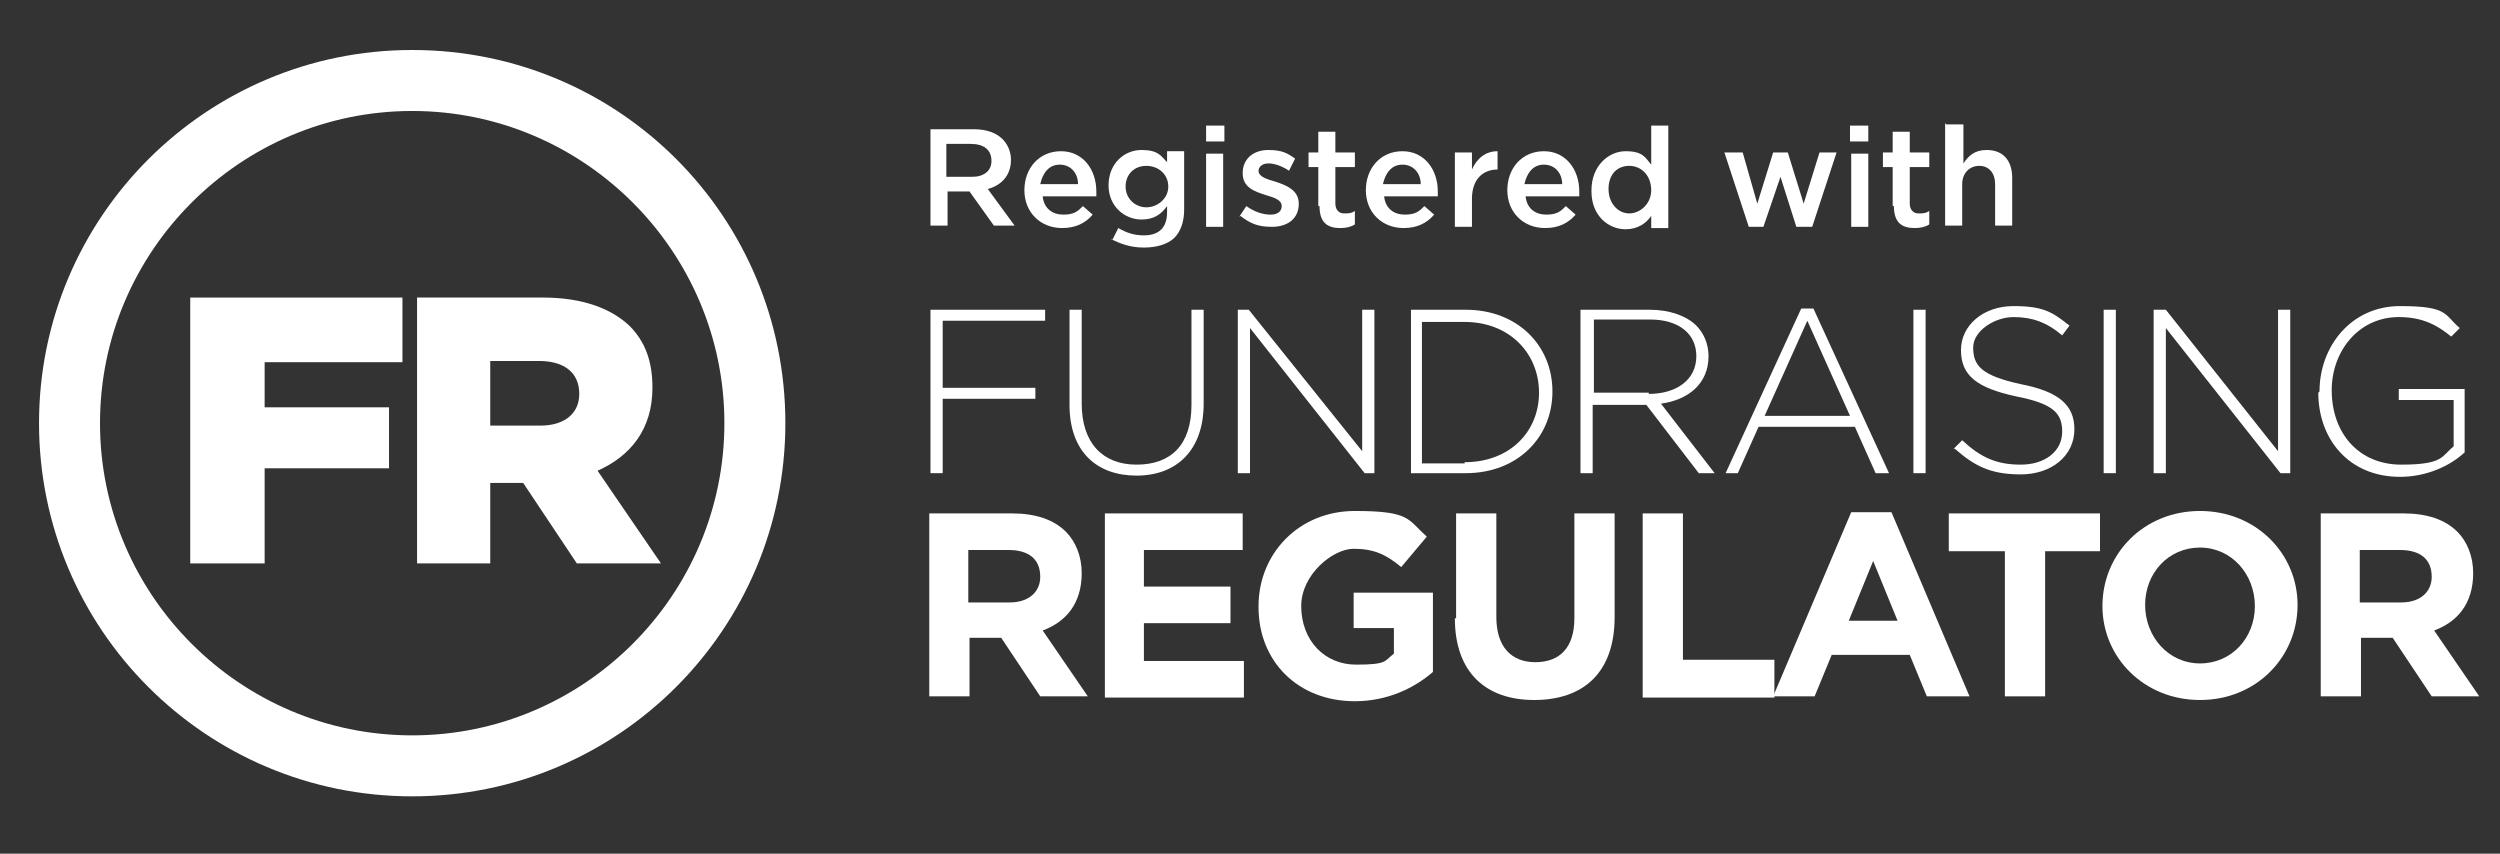
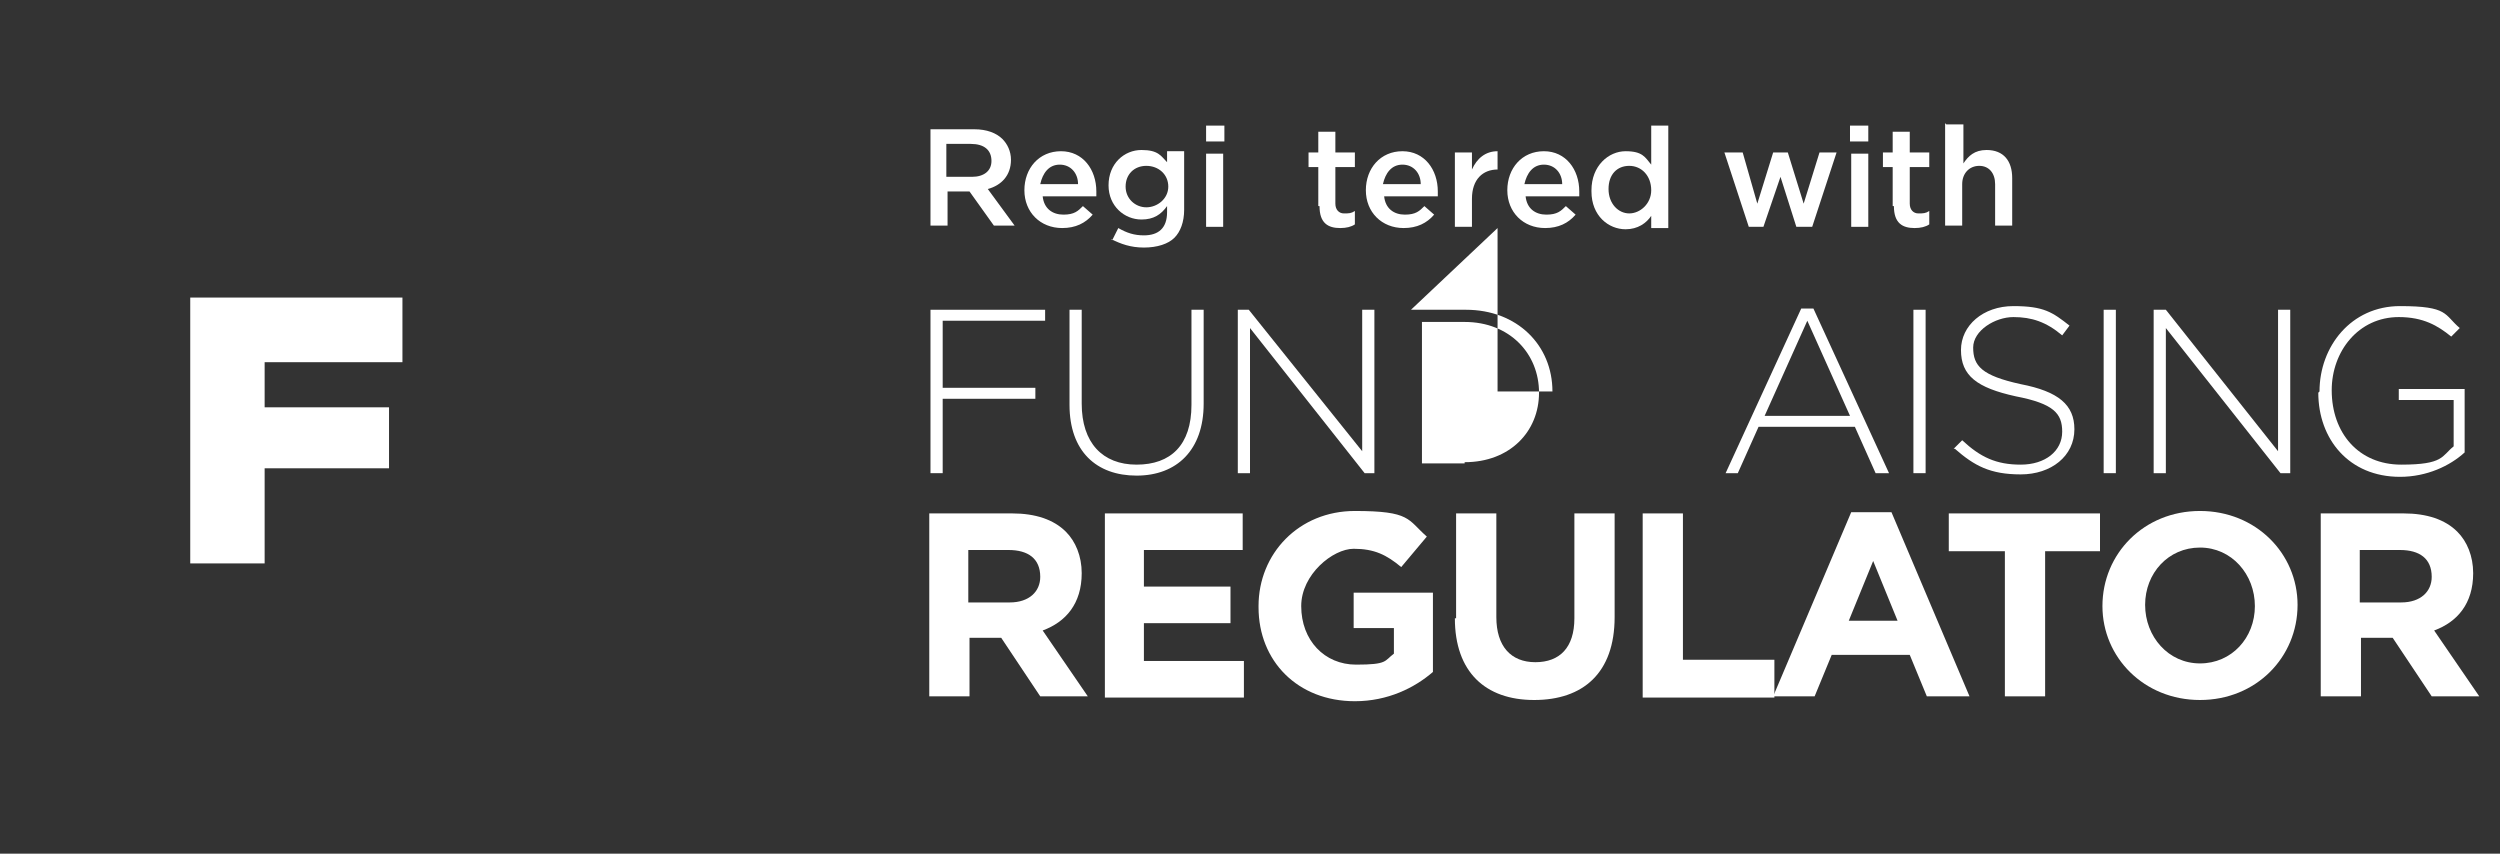
<svg xmlns="http://www.w3.org/2000/svg" id="Layer_1" version="1.1" viewBox="0 0 205 70">
  <rect x="0" y="0" width="205" height="70" fill="#333333" stroke="none" />
  <defs>
    <style>
      .st0 {
        fill: #fff;
      }
    </style>
  </defs>
-   <path class="st0" d="M33.8,4.1C16.9,4.1,3.2,17.8,3.2,34.7s13.7,30.6,30.6,30.6,30.6-13.7,30.6-30.6S50.8,4.1,33.8,4.1M33.8,9.1c14.1,0,25.6,11.5,25.6,25.6s-11.5,25.6-25.6,25.6-25.6-11.5-25.6-25.6,11.5-25.6,25.6-25.6" />
  <polygon class="st0" points="15.6 24.4 33 24.4 33 29.7 21.7 29.7 21.7 33.4 31.9 33.4 31.9 38.4 21.7 38.4 21.7 46.2 15.6 46.2 15.6 24.4" />
-   <path class="st0" d="M44.3,34.9c2,0,3.2-1,3.2-2.6h0c0-1.8-1.3-2.7-3.3-2.7h-4v5.3h4ZM34.2,24.4h10.3c3.3,0,5.6.9,7.1,2.3,1.3,1.3,1.9,2.9,1.9,5.1h0c0,3.4-1.8,5.6-4.5,6.8l5.2,7.6h-6.9l-4.4-6.6h-2.7v6.6h-6v-21.8Z" />
  <polygon class="st0" points="76.3 25.4 85.7 25.4 85.7 26.3 77.3 26.3 77.3 31.8 84.9 31.8 84.9 32.7 77.3 32.7 77.3 38.8 76.3 38.8 76.3 25.4" />
  <path class="st0" d="M87.7,33.2v-7.8h1v7.7c0,3.2,1.7,5,4.5,5s4.5-1.6,4.5-4.9v-7.8h1v7.7c0,3.8-2.2,5.9-5.5,5.9s-5.5-2-5.5-5.8" />
  <polygon class="st0" points="101.5 25.4 102.4 25.4 111.7 37 111.7 25.4 112.7 25.4 112.7 38.8 111.9 38.8 102.5 26.9 102.5 38.8 101.5 38.8 101.5 25.4" />
  <g>
-     <path class="st0" d="M120.1,37.9c3.7,0,6.1-2.5,6.1-5.7h0c0-3.2-2.4-5.8-6.1-5.8h-3.5v11.6h3.5ZM115.7,25.4h4.5c4.2,0,7.1,2.9,7.1,6.7h0c0,3.8-2.9,6.7-7.1,6.7h-4.5v-13.4Z" />
-     <path class="st0" d="M135.2,32.3c2.2,0,3.9-1.1,3.9-3.1h0c0-1.8-1.4-3-3.8-3h-4.6v6h4.5ZM129.7,25.4h5.6c1.6,0,3,.5,3.8,1.3.6.6,1,1.5,1,2.5h0c0,2.3-1.7,3.6-3.9,3.9l4.4,5.7h-1.3l-4.3-5.6h-4.4v5.6h-1v-13.4Z" />
+     <path class="st0" d="M120.1,37.9c3.7,0,6.1-2.5,6.1-5.7h0c0-3.2-2.4-5.8-6.1-5.8h-3.5v11.6h3.5ZM115.7,25.4h4.5c4.2,0,7.1,2.9,7.1,6.7h0h-4.5v-13.4Z" />
  </g>
  <path class="st0" d="M151.7,34.1l-3.5-7.8-3.5,7.8h7.1ZM147.7,25.3h1l6.2,13.5h-1.1l-1.7-3.8h-7.9l-1.7,3.8h-1l6.2-13.5Z" />
  <rect class="st0" x="156.9" y="25.4" width="1" height="13.4" />
  <path class="st0" d="M160.2,36.8l.7-.7c1.5,1.4,2.8,2,4.8,2s3.4-1.1,3.4-2.7h0c0-1.5-.7-2.3-3.8-2.9-3.2-.7-4.5-1.7-4.5-3.8h0c0-2,1.8-3.6,4.3-3.6s3.2.5,4.6,1.6l-.6.8c-1.3-1.1-2.5-1.5-4-1.5s-3.3,1.1-3.3,2.5h0c0,1.5.7,2.3,3.9,3,3.1.6,4.4,1.7,4.4,3.7h0c0,2.2-1.9,3.7-4.4,3.7s-3.8-.7-5.4-2.1" />
  <rect class="st0" x="172.5" y="25.4" width="1" height="13.4" />
  <polygon class="st0" points="176.6 25.4 177.6 25.4 186.8 37 186.8 25.4 187.8 25.4 187.8 38.8 187 38.8 177.6 26.9 177.6 38.8 176.6 38.8 176.6 25.4" />
  <g>
    <path class="st0" d="M190.2,32.1h0c0-3.7,2.6-7,6.6-7s3.6.7,4.9,1.8l-.7.7c-1.1-.9-2.3-1.6-4.3-1.6-3.3,0-5.5,2.8-5.5,6h0c0,3.5,2.2,6.1,5.7,6.1s3.3-.7,4.3-1.5v-3.8h-4.5v-.9h5.4v5.2c-1.2,1.1-3.1,2-5.3,2-4.2,0-6.7-3.1-6.7-6.9" />
    <path class="st0" d="M82.8,49.4c1.6,0,2.5-.9,2.5-2.1h0c0-1.5-1-2.2-2.6-2.2h-3.3v4.3h3.3ZM76.1,42.1h6.9c1.9,0,3.4.5,4.4,1.5.8.8,1.3,2,1.3,3.4h0c0,2.5-1.3,4-3.2,4.7l3.7,5.4h-3.9l-3.2-4.8h-2.6v4.8h-3.3v-15Z" />
  </g>
  <polygon class="st0" points="90.6 42.1 101.9 42.1 101.9 45.1 93.8 45.1 93.8 48.1 100.9 48.1 100.9 51.1 93.8 51.1 93.8 54.2 102 54.2 102 57.2 90.6 57.2 90.6 42.1" />
  <g>
    <path class="st0" d="M103.2,49.7h0c0-4.3,3.3-7.8,7.9-7.8s4.3.7,5.9,2.1l-2.1,2.5c-1.2-1-2.2-1.5-3.9-1.5s-4.3,2.1-4.3,4.7h0c0,2.8,1.9,4.8,4.5,4.8s2.3-.3,3.1-.9v-2.1h-3.3v-2.9h6.5v6.5c-1.5,1.3-3.7,2.4-6.4,2.4-4.7,0-7.9-3.3-7.9-7.7" />
    <path class="st0" d="M119.4,50.7v-8.6h3.3v8.5c0,2.4,1.2,3.7,3.2,3.7s3.2-1.2,3.2-3.6v-8.6h3.3v8.5c0,4.6-2.6,6.8-6.6,6.8s-6.5-2.3-6.5-6.7" />
  </g>
  <polygon class="st0" points="134.7 42.1 138 42.1 138 54.1 145.5 54.1 145.5 57.2 134.7 57.2 134.7 42.1" />
  <path class="st0" d="M155.6,50.9l-2-4.9-2,4.9h4ZM152.1,42h3l6.4,15.1h-3.5l-1.4-3.4h-6.4l-1.4,3.4h-3.4l6.4-15.1Z" />
  <polygon class="st0" points="164.4 45.2 159.8 45.2 159.8 42.1 172.2 42.1 172.2 45.2 167.7 45.2 167.7 57.1 164.4 57.1 164.4 45.2" />
  <g>
    <path class="st0" d="M184.9,49.7h0c0-2.6-1.9-4.8-4.5-4.8s-4.5,2.1-4.5,4.7h0c0,2.6,1.9,4.8,4.5,4.8s4.5-2.1,4.5-4.7M172.4,49.7h0c0-4.3,3.4-7.8,8-7.8s8,3.5,8,7.7h0c0,4.3-3.4,7.8-8,7.8s-8-3.5-8-7.7" />
    <path class="st0" d="M196.9,49.4c1.6,0,2.5-.9,2.5-2.1h0c0-1.5-1-2.2-2.6-2.2h-3.3v4.3h3.3ZM190.2,42.1h6.9c1.9,0,3.4.5,4.4,1.5.8.8,1.3,2,1.3,3.4h0c0,2.5-1.3,4-3.2,4.7l3.7,5.4h-3.9l-3.2-4.8h-2.6v4.8h-3.3v-15Z" />
    <path class="st0" d="M79.7,14.5c1,0,1.6-.5,1.6-1.3h0c0-.9-.6-1.4-1.7-1.4h-2v2.7h2.1ZM76.3,10.6h3.6c1,0,1.8.3,2.3.8.4.4.7,1,.7,1.7h0c0,1.3-.8,2.1-1.9,2.4l2.2,3h-1.7l-2-2.8h-1.8v2.8h-1.4v-8Z" />
    <path class="st0" d="M88.4,15.1c0-.9-.6-1.6-1.5-1.6s-1.4.7-1.6,1.6h3.1ZM84,15.6h0c0-1.8,1.2-3.2,3-3.2s2.9,1.5,2.9,3.3,0,.3,0,.4h-4.4c.1,1,.8,1.5,1.7,1.5s1.2-.3,1.6-.7l.8.7c-.6.7-1.4,1.1-2.5,1.1-1.8,0-3.1-1.3-3.1-3.1" />
    <path class="st0" d="M95.8,15.3h0c0-1-.8-1.7-1.8-1.7s-1.7.7-1.7,1.7h0c0,1,.8,1.7,1.7,1.7s1.8-.7,1.8-1.7M91.2,19.7l.5-1c.7.4,1.3.6,2.1.6,1.2,0,1.9-.6,1.9-1.9v-.5c-.5.7-1.1,1.1-2.1,1.1-1.4,0-2.7-1.1-2.7-2.8h0c0-1.8,1.3-2.9,2.7-2.9s1.6.5,2.1,1v-.9h1.4v4.8c0,1-.3,1.8-.8,2.3-.5.5-1.4.8-2.5.8s-1.9-.3-2.7-.7" />
  </g>
  <path class="st0" d="M98.9,18.6h1.4v-6h-1.4v6ZM98.9,11.6h1.5v-1.3h-1.5v1.3Z" />
  <g>
-     <path class="st0" d="M101.6,17.8l.6-.9c.7.5,1.4.7,2,.7s.9-.3.9-.7h0c0-.5-.6-.7-1.3-.9-.9-.3-1.9-.6-1.9-1.8h0c0-1.2.9-1.9,2.1-1.9s1.6.3,2.2.7l-.5,1c-.6-.4-1.2-.6-1.7-.6s-.8.3-.8.6h0c0,.5.7.7,1.4.9.9.3,1.9.7,1.9,1.8h0c0,1.3-1,1.9-2.2,1.9s-1.8-.3-2.6-.9" />
    <path class="st0" d="M108.1,16.9v-3.2h-.8v-1.2h.8v-1.7h1.4v1.7h1.6v1.2h-1.6v3c0,.5.3.8.7.8s.6,0,.9-.2v1.1c-.3.2-.7.3-1.2.3-1,0-1.7-.4-1.7-1.8" />
    <path class="st0" d="M116.5,15.1c0-.9-.6-1.6-1.5-1.6s-1.4.7-1.6,1.6h3.1ZM112,15.6h0c0-1.8,1.2-3.2,3-3.2s2.9,1.5,2.9,3.3,0,.3,0,.4h-4.4c.1,1,.8,1.5,1.7,1.5s1.2-.3,1.6-.7l.8.7c-.6.7-1.4,1.1-2.5,1.1-1.8,0-3.1-1.3-3.1-3.1" />
    <path class="st0" d="M119.3,12.5h1.4v1.4c.4-.9,1.1-1.5,2.1-1.5v1.5h0c-1.2,0-2.1.8-2.1,2.4v2.3h-1.4v-6Z" />
    <path class="st0" d="M128.1,15.1c0-.9-.6-1.6-1.5-1.6s-1.4.7-1.6,1.6h3.1ZM123.6,15.6h0c0-1.8,1.2-3.2,3-3.2s2.9,1.5,2.9,3.3,0,.3,0,.4h-4.4c.1,1,.8,1.5,1.7,1.5s1.2-.3,1.6-.7l.8.7c-.6.7-1.4,1.1-2.5,1.1-1.8,0-3.1-1.3-3.1-3.1" />
    <path class="st0" d="M135.4,15.6h0c0-1.2-.8-2-1.8-2s-1.7.7-1.7,1.9h0c0,1.2.8,2,1.7,2s1.8-.8,1.8-1.9M130.5,15.6h0c0-2,1.4-3.2,2.8-3.2s1.6.5,2.1,1.1v-3.2h1.4v8.4h-1.4v-1c-.4.6-1.1,1.1-2.1,1.1-1.4,0-2.8-1.1-2.8-3.1" />
  </g>
  <polygon class="st0" points="141.4 12.5 142.9 12.5 144.1 16.7 145.4 12.5 146.6 12.5 147.9 16.7 149.2 12.5 150.6 12.5 148.6 18.6 147.3 18.6 146 14.5 144.6 18.6 143.4 18.6 141.4 12.5" />
  <path class="st0" d="M151.8,18.6h1.4v-6h-1.4v6ZM151.7,11.6h1.5v-1.3h-1.5v1.3Z" />
  <g>
    <path class="st0" d="M155.2,16.9v-3.2h-.8v-1.2h.8v-1.7h1.4v1.7h1.6v1.2h-1.6v3c0,.5.3.8.7.8s.6,0,.9-.2v1.1c-.3.2-.7.3-1.2.3-1,0-1.7-.4-1.7-1.8" />
    <path class="st0" d="M159.6,10.2h1.4v3.2c.4-.6.9-1.1,1.9-1.1,1.4,0,2.1.9,2.1,2.3v3.9h-1.4v-3.4c0-.9-.5-1.5-1.3-1.5s-1.4.6-1.4,1.5v3.4h-1.4v-8.4Z" />
  </g>
</svg>